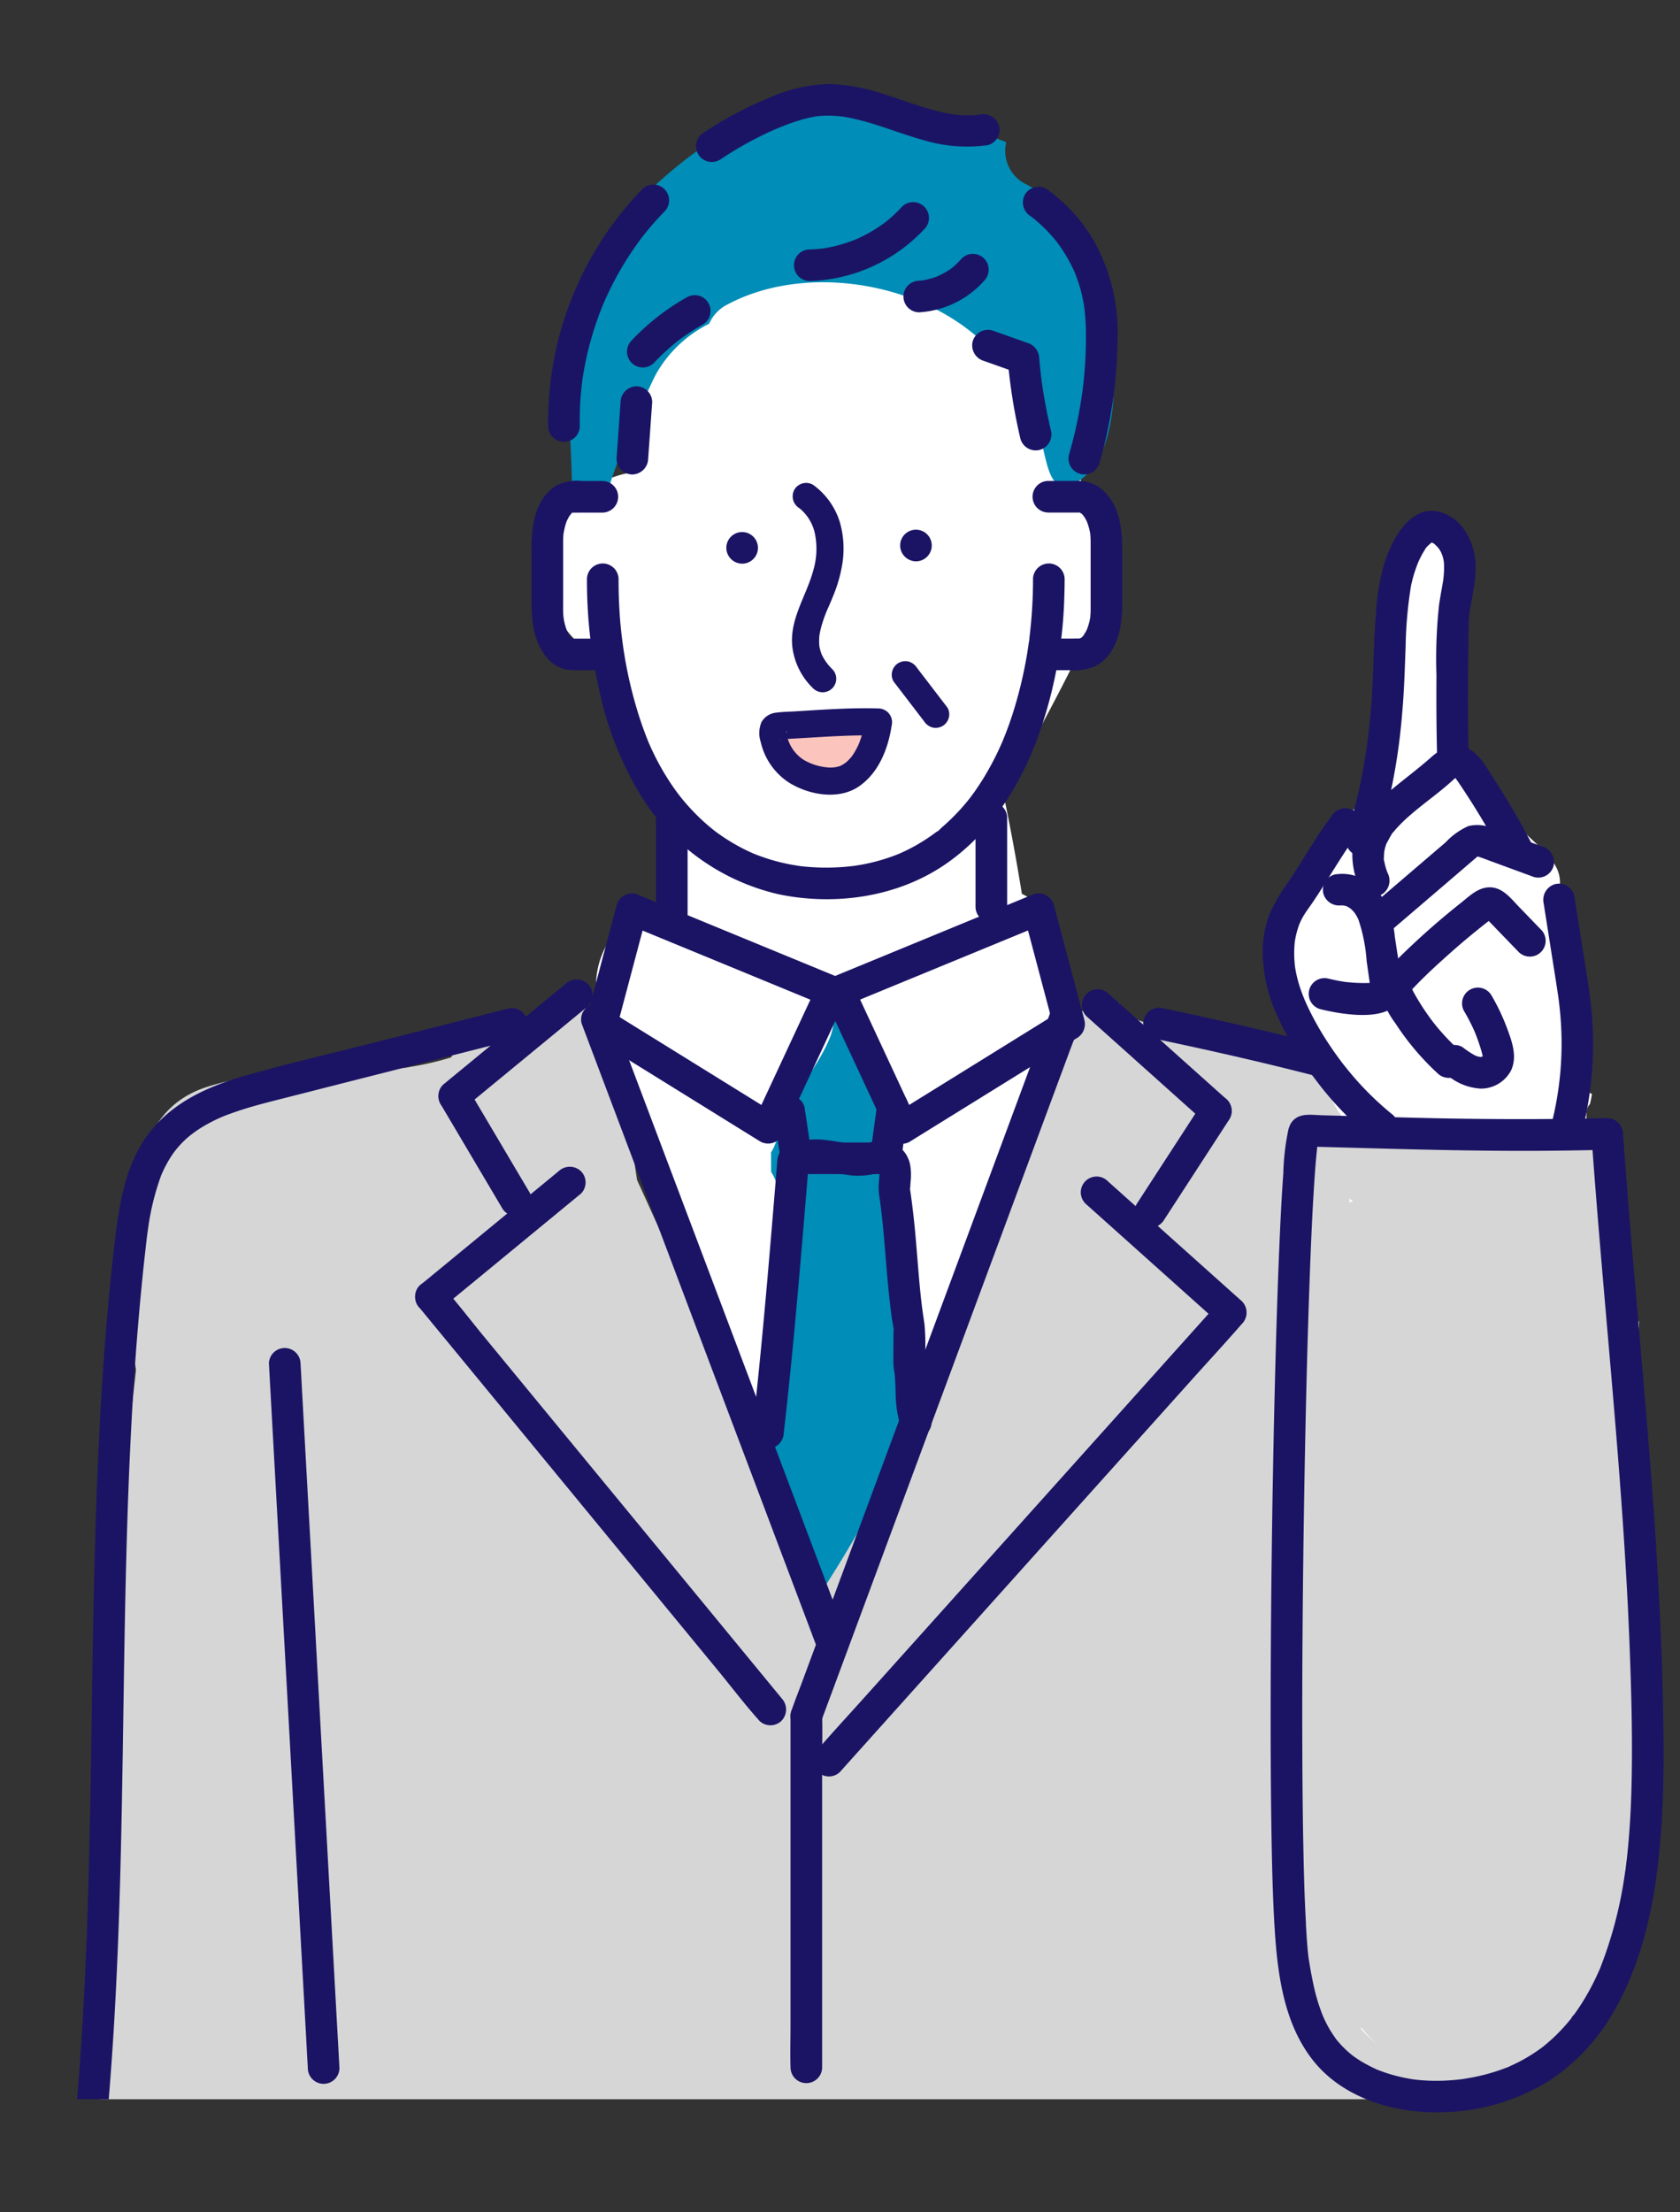
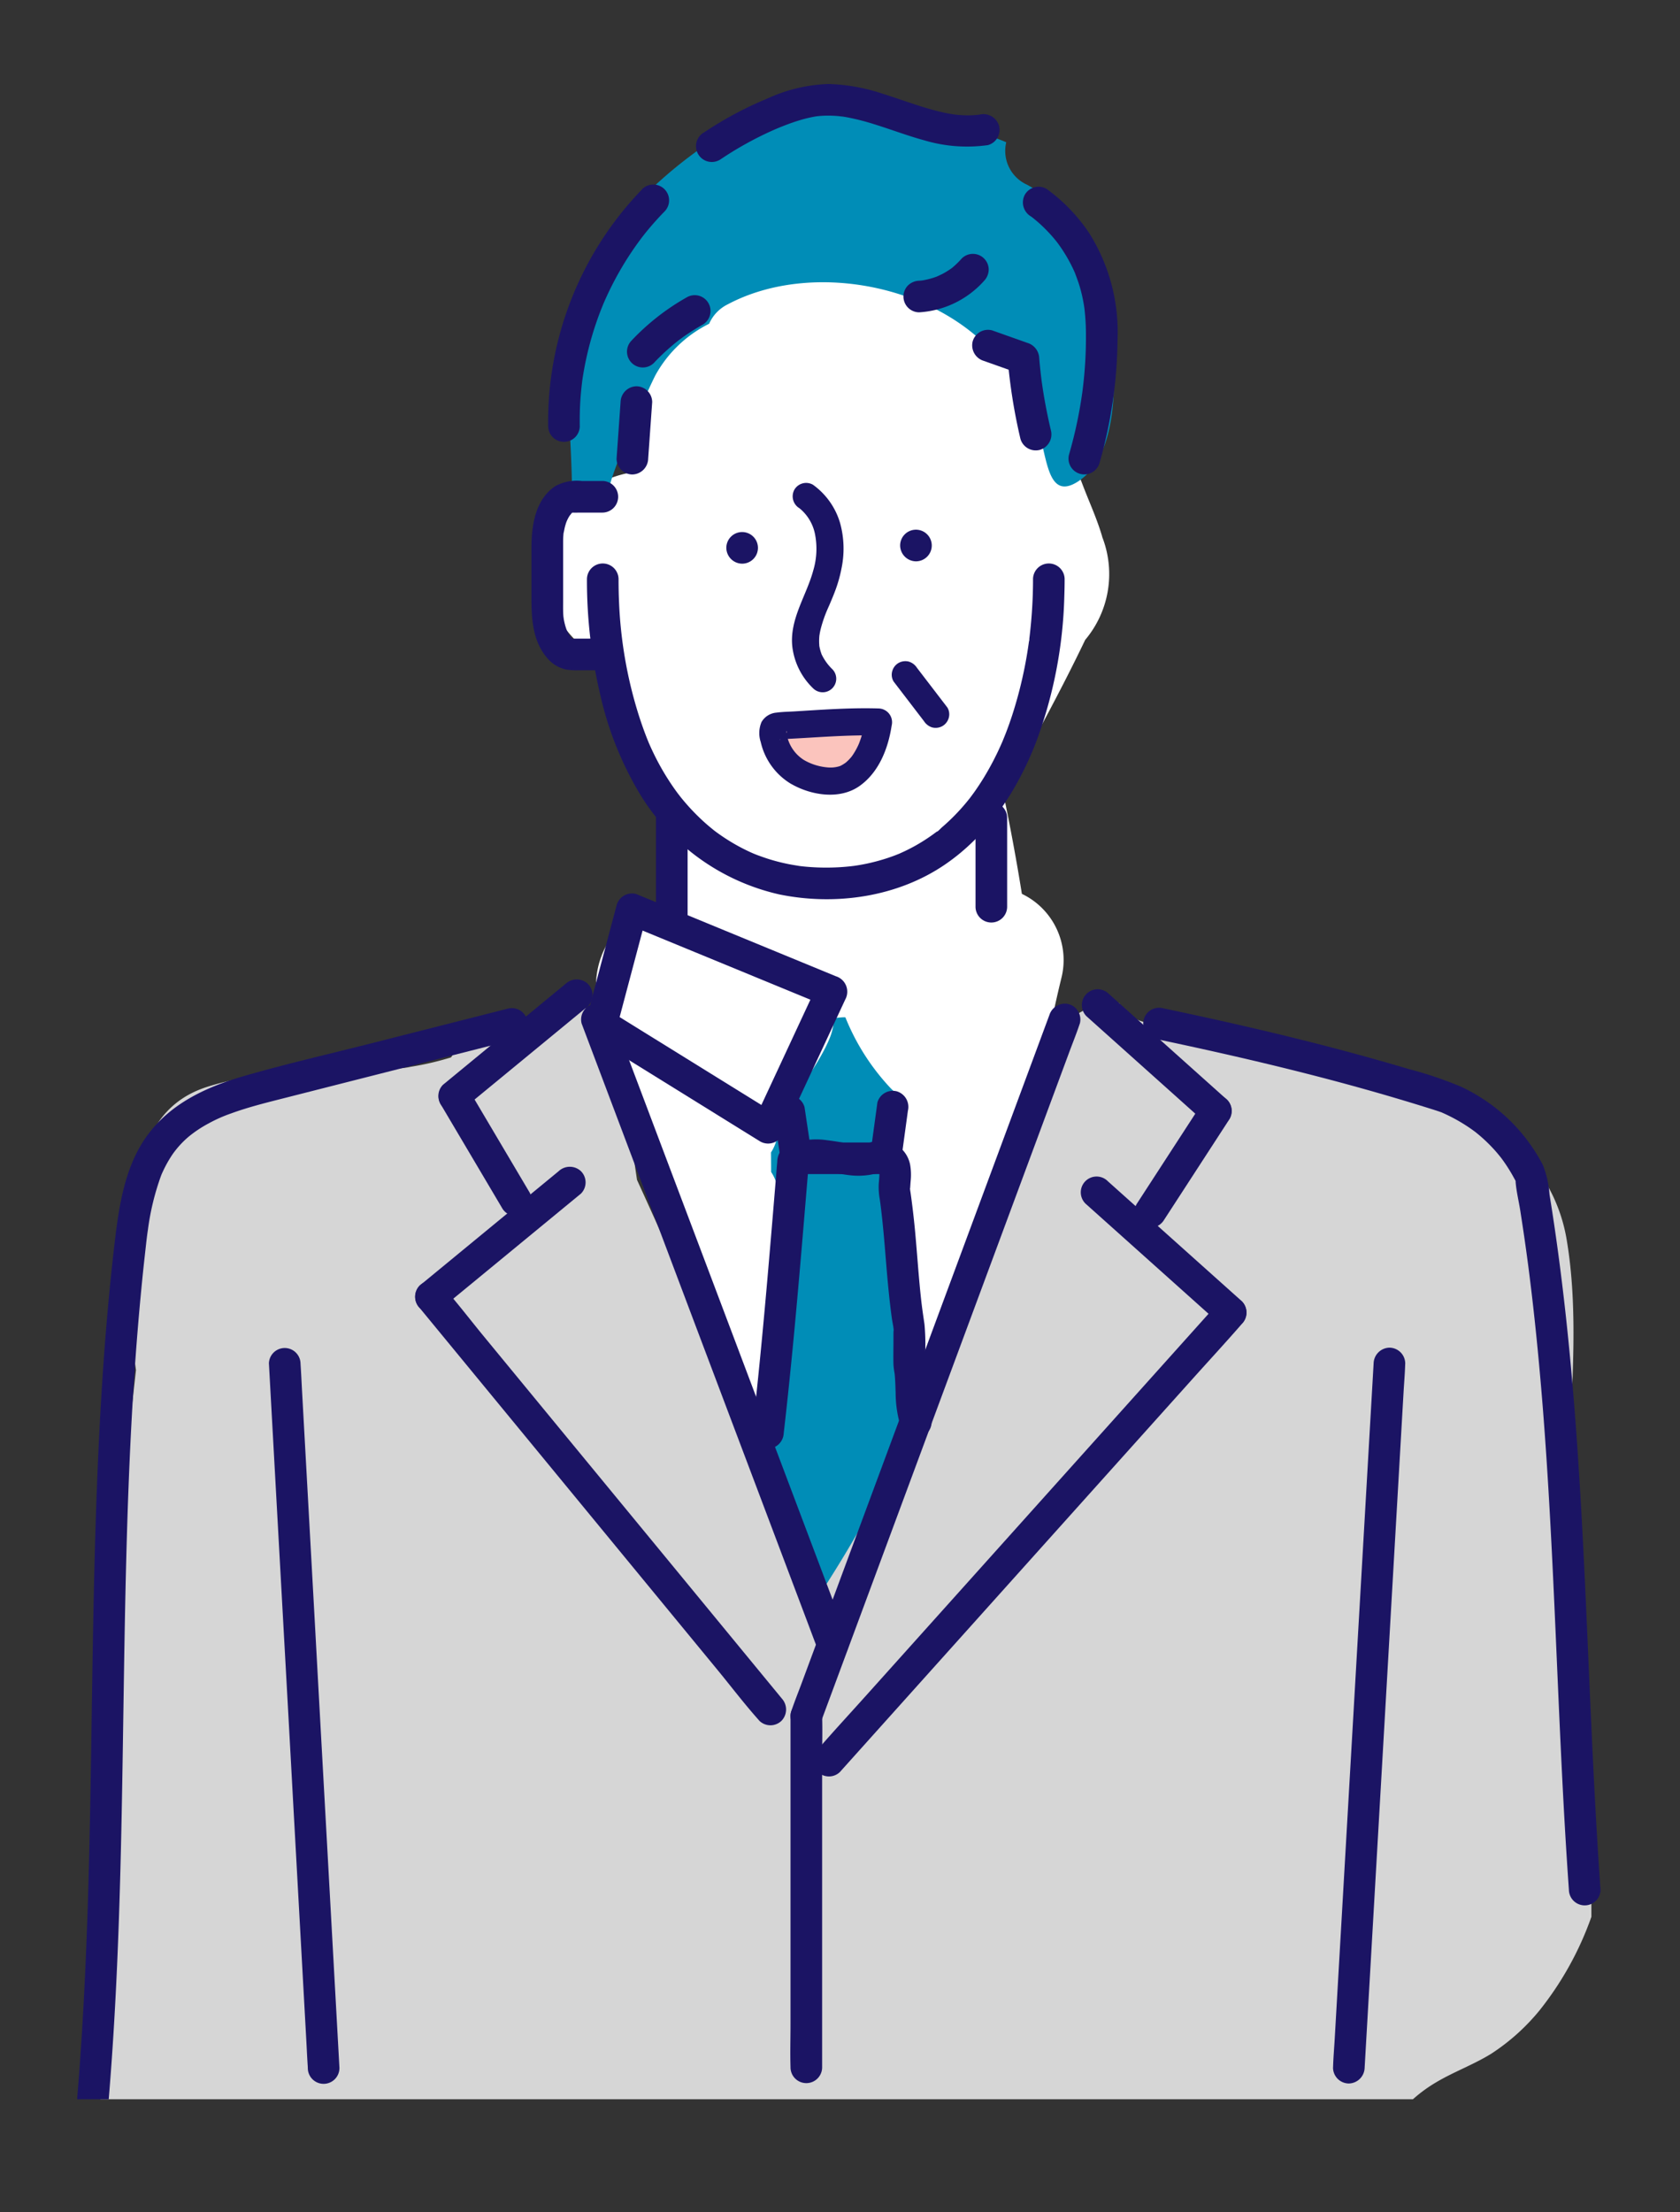
<svg xmlns="http://www.w3.org/2000/svg" id="Group_3708" data-name="Group 3708" width="209.448" height="275.75" viewBox="0 0 209.448 275.75">
  <rect x="0" y="0" width="209.448" height="275.75" fill="#333333" stroke="none" />
  <defs>
    <clipPath id="clip-path">
      <rect id="Rectangle_923" data-name="Rectangle 923" width="209.333" height="261.666" fill="none" />
    </clipPath>
    <clipPath id="clip-path-2">
-       <rect id="Rectangle_924" data-name="Rectangle 924" width="209.448" height="275.75" fill="none" />
-     </clipPath>
+       </clipPath>
  </defs>
  <g id="Group_3705" data-name="Group 3705">
    <g id="Group_3704" data-name="Group 3704" clip-path="url(#clip-path)">
      <path id="Path_8512" data-name="Path 8512" d="M215.27,101.982c-.021-.077-.038-.153-.061-.229-.617-2.109-1.559-4.161-2.346-6.211l-5.156-13.435a12.644,12.644,0,0,0-1.018-2.068A25.162,25.162,0,0,0,193.271,67.13a20.958,20.958,0,0,0-11.437-1.19,9.115,9.115,0,0,0-9.4,2.388,1.989,1.989,0,0,0-.383.411l-.009.01-.12.046c-.485.184-.967.373-1.446.569a19.178,19.178,0,0,0-7.546,4.873,18.9,18.9,0,0,0-4.471,16.091q-.549,1.668-.949,3.383a13.126,13.126,0,0,0-10.154,6.442,12.294,12.294,0,0,0,3.513,15.7,18.231,18.231,0,0,0,2.4,1.563,34.876,34.876,0,0,0,8.23,18.14q.624,6.038,1.249,12.075a8.044,8.044,0,0,0-7.491,2.576c-4.707,5.169-3.632,11.32.1,16.221l9.393,28.406a10.25,10.25,0,0,0,3.018,4.488q2.028,15.667,4.6,31.257c.62,3.743,5.106,6.842,8.772,6.678,3.718-.167,8.1-2.669,8.771-6.678q1.027-6.132,2.291-12.216a13.658,13.658,0,0,0,1.017-2.047q2.028-5.065,3.743-10.22a8.271,8.271,0,0,0,.875.009c4.627-.208,9.473-4.015,9.1-9.1a136.764,136.764,0,0,1,.025-20.947q.194-2.445.477-4.884c.01-.083.325-2.343.2-1.551.111-.739.219-1.478.34-2.216.577-3.523,1.305-7.017,2.15-10.486a9.151,9.151,0,0,0-4.907-10.56q-.977-6.085-2.233-12.12c-.012-.058-.032-.112-.046-.169,3.469-6.369,7.036-12.818,10.172-19.371a12.732,12.732,0,0,0,2.163-12.721" transform="translate(-77.822 -34.944)" fill="#fff" />
      <path id="Path_8513" data-name="Path 8513" d="M217.519,46.847c-.277-1.065-.592-2.112-.943-3.131-2.3-3.263-4.713-6.439-8.3-8.326a4.626,4.626,0,0,1-2.565-5.277c-.461-.2-.935-.391-1.424-.552a18,18,0,0,1-4.847-2.592c-3.039-.07-6.076-.194-9.112-.417a5.717,5.717,0,0,1-4.969-3.348c-11.911,2.006-23.3,10.436-30.2,19.836l-.014.017a124.99,124.99,0,0,0-4.713,13.79,155.924,155.924,0,0,1,1.153,17,5.458,5.458,0,0,1,2.226-.445,5.369,5.369,0,0,1,2.417.538c-.864-.429,5.1-13.624,5.788-14.869a15.518,15.518,0,0,1,6.654-6.336A4.9,4.9,0,0,1,171,50.308c10.67-5.666,27.185-2.316,34.462,7.727a5.54,5.54,0,0,1,3.179,6.109,16.058,16.058,0,0,1,.831,1.489c1.374,2.833,1.107,9.1,4.9,6.936,3.5-2,4.666-6.959,4.768-12.155a54.559,54.559,0,0,0-1.623-13.567" transform="translate(-80.262 -12.379)" fill="#008DB7" />
-       <path id="Path_8514" data-name="Path 8514" d="M263.022,96.6h0c.024.052.052.107.081.165l0-.01c-.026-.051-.049-.1-.075-.155" transform="translate(-140.327 -51.539)" fill="#269ac2" />
      <path id="Path_8515" data-name="Path 8515" d="M223.037,333.937q-.211-1.266-.422-2.532a7.217,7.217,0,0,0-.247-.815c.007-.091.021-.179.026-.271q.617-11.838.808-23.689a4.01,4.01,0,0,1-1.043-2.094c-1.2-7.657-2.526-15.107-.563-22.755a4.933,4.933,0,0,1-1.583-1.075,28.222,28.222,0,0,1-5.677-8.871c-.1,0-.2,0-.3,0a9.86,9.86,0,0,0-1.115.121,7.452,7.452,0,0,1-.6,2.621c-1.811,4.271-5.459,7.764-6.512,12.321a5.459,5.459,0,0,1-.744,1.779c.009.812.011,1.624.016,2.435a5.533,5.533,0,0,1,.919,2.924c.032,2.362.471,4.691.5,7.053a5.054,5.054,0,0,1-1.463,3.628q-.171,12.8-.835,25.6a7.655,7.655,0,0,0,.555,3.222,9.232,9.232,0,0,0,.316,2.7q.211,1.267.422,2.533a10.173,10.173,0,0,0,4.181,5.436,6.771,6.771,0,0,0,3.382,1.08,6.889,6.889,0,0,0,3.627-.163,9.2,9.2,0,0,0,5.436-4.18l.917-2.173a9.159,9.159,0,0,0,0-4.836" transform="translate(-108.942 -145.03)" fill="#008DB7" />
      <path id="Path_8516" data-name="Path 8516" d="M210.7,357.364l-.026-.171c-.042-.321-.084-.643-.124-.965q-.169-1.332-.319-2.667c-.216-1.926-.4-3.855-.541-5.788a220.751,220.751,0,0,1-.068-23.566c.306-8.833,1.138-18.006-.357-26.768-1.392-8.162-7.673-14.956-15.532-16.037-.056-.032-.105-.07-.162-.1-6.1-3.361-12.747-5.073-19.5-6.557-3.047-.67-6.1-1.334-9.091-2.241-1.129-.343-2.25-.717-3.353-1.14-.028-.03-1.054-.486-1.342-.633-.257-.131-.507-.273-.759-.412a5.71,5.71,0,0,1-1.572.216,4.866,4.866,0,0,1-4.451-2.483,8.927,8.927,0,0,0-6.814,2.634,10.352,10.352,0,0,0-2.655,6.207c-1.485,3.382-2.352,7.268-3.512,10.677-2.637,7.75-5.364,15.474-8.408,23.076q-.523,1.306-1.058,2.606-.2.492-.408.982l-.232.543c-.8,1.834-1.606,3.668-2.447,5.486q-2.513,5.433-5.36,10.7-2.851,5.243-6.1,10.253c-.293.45-.6.893-.9,1.339q-10.374-26.546-22.233-52.481l-.806-5.482c-.444-3.015-.719-6.2-2.108-8.943a8.863,8.863,0,0,0-2.637-6.275,10.325,10.325,0,0,0-1.472-1.126,5.317,5.317,0,0,1-4.529,2.508,5.71,5.71,0,0,0-.686-.014l-.056.011c-.313.1-.629.173-.949.237a16.65,16.65,0,0,1-5.473.885,5.989,5.989,0,0,1-1.869-.391A26.36,26.36,0,0,0,70.2,274.8l-.015.012a36.279,36.279,0,0,1-4.573,1.093q-.718.126-1.44.229l.975-.141a10.417,10.417,0,0,1-2.161.2c-7.652.6-15.86-.078-23.256,2.307-5.329,1.718-7.689,5.967-8.492,11.175a86.528,86.528,0,0,0-1.125,12.277,78.272,78.272,0,0,0,.8,11.828,711.975,711.975,0,0,0-4.47,84.043,8.58,8.58,0,0,0,.192,1.74c-1.362,4.147.341,8.127,3.973,10.777,3.685,2.688,9.07,2.292,13.428,2.536q5.773.323,11.545.638,12.009.651,24.024,1.2c15.7.7,31.42,1.191,47.141,1.235,1.6,0,3.2,0,4.807-.008q1.891.217,3.8.416c7.5.794,15.008,1.551,22.539,2a190.63,190.63,0,0,0,24.1.04,1.8,1.8,0,0,1,.433-2.765,2.238,2.238,0,0,1,1.544-2.873c.127-.033.252-.07.378-.1q-.087-.978-.189-1.953a2.2,2.2,0,0,1,2.781-2.317,18.207,18.207,0,0,1,6.1-5.847c2.21-1.309,4.649-2.191,6.835-3.542a26.235,26.235,0,0,0,6.036-5.42,40.134,40.134,0,0,0,6.452-11.645V368.487c-.563-3.707-1.112-7.416-1.676-11.123" transform="translate(-13.961 -143.009)" fill="#d6d6d6" />
      <path id="Path_8517" data-name="Path 8517" d="M220.658,193.915a1.709,1.709,0,0,0-1.689-1.689l-6.672.569a1.875,1.875,0,0,0-.458.039l-.975.083a1.726,1.726,0,0,0-1.326.666,1.6,1.6,0,0,0-.3,1.472,5.557,5.557,0,0,0,10.371.39,1.6,1.6,0,0,0,1.051-1.53" transform="translate(-111.591 -102.555)" fill="#fbc4bd" />
      <path id="Path_8518" data-name="Path 8518" d="M212.487,152.435q0,2.118-.15,4.233-.076,1.074-.189,2.146-.055.526-.12,1.05a1.993,1.993,0,0,1-.068.527c.127-.262.046-.334.016-.128-.019.132-.037.264-.057.4a53.039,53.039,0,0,1-2,8.668q-.353,1.092-.762,2.164-.192.5-.4,1c-.034.081-.063.171-.1.248.022-.042.181-.419.042-.1-.081.184-.16.368-.243.552a35.824,35.824,0,0,1-2.059,3.937q-.562.924-1.185,1.809c-.2.284-.411.56-.617.841-.156.213.236-.295.07-.09-.055.067-.107.136-.161.2q-.183.228-.369.453a25.522,25.522,0,0,1-2.988,3.041c-.211.181-.536.572-.8.657.244-.078.256-.193.091-.07l-.208.155q-.261.193-.528.379-.886.618-1.829,1.15t-1.965.983c-.078.035-.165.081-.248.107.441-.143.2-.084.1-.042-.169.066-.337.134-.508.2q-.581.219-1.172.407-1.115.354-2.261.6-.572.122-1.149.216c-.2.032-.392.059-.588.09-.284.045.365-.038.077-.011-.125.012-.251.03-.376.044a28.155,28.155,0,0,1-5.49.066q-.34-.029-.68-.068l-.336-.041c-.3-.035.323.053.023,0-.465-.079-.929-.149-1.391-.244a24.3,24.3,0,0,1-2.583-.679q-.6-.2-1.2-.422c-.2-.075-.39-.154-.584-.233-.268-.108.3.137.038.014-.118-.055-.238-.1-.356-.159a23.736,23.736,0,0,1-2.327-1.227,25.085,25.085,0,0,1-2.1-1.413c-.051-.038-.308-.242-.1-.078s-.052-.042-.1-.083c-.158-.128-.316-.257-.472-.388q-.5-.418-.971-.862-.952-.889-1.812-1.868-.406-.461-.792-.941c-.078-.1-.437-.576-.167-.208-.137-.187-.278-.37-.414-.558a31.107,31.107,0,0,1-2.685-4.473q-.279-.566-.536-1.141-.129-.289-.253-.58c.177.416-.087-.223-.132-.336-.413-1.045-.782-2.108-1.117-3.18a53.512,53.512,0,0,1-1.644-6.878,54.368,54.368,0,0,1-.723-6.808c-.047-1.008-.066-2.016-.066-3.025a1.971,1.971,0,0,0-3.941,0,61.929,61.929,0,0,0,1.665,14.458,41.787,41.787,0,0,0,4.7,11.949,27.386,27.386,0,0,0,17.624,12.918c6.992,1.432,14.72.333,20.671-3.741,5.349-3.662,8.941-9.145,11.281-15.105a55.851,55.851,0,0,0,3.575-18.356q.038-1.062.038-2.123a1.971,1.971,0,0,0-3.941,0" transform="translate(-83.697 -80.276)" fill="#1b1464" />
-       <path id="Path_8519" data-name="Path 8519" d="M277.849,132.451h3.681c.085,0,.172.006.256,0,.326-.023-.176.005-.171-.04,0-.017.2.054.227.052.265-.012-.1.053-.14-.073a2.439,2.439,0,0,0,.368.214c.215.108-.249-.267-.1-.071a1.567,1.567,0,0,0,.143.135c.075.075.333.43.2.22s-.009,0,.013.035c.063.108.133.211.195.32.09.16.169.324.245.49-.161-.352.021.089.065.226a7.472,7.472,0,0,1,.3,1.3c-.044-.338,0,.116.008.226.012.2.016.39.018.585v.129c0,.268,0,.536,0,.8v6.013c0,.508,0,1.016,0,1.524,0,.163,0,.326-.013.489-.005.1-.062.7-.013.323a7.407,7.407,0,0,1-.272,1.218,3.641,3.641,0,0,0-.128.392c.082-.21-.131.264-.171.339a3.642,3.642,0,0,0-.272.447c-.063.178.064-.074.1-.111-.075.087-.147.174-.227.257-.046.048-.1.091-.141.14-.252.275.219-.1.051-.028-.093.039-.521.326-.243.16.359-.215-.494.132-.066.012.272-.076.1-.012,0-.018-.38-.024-.77,0-1.151,0h-2.761a1.971,1.971,0,0,0,0,3.941h2.6a6.73,6.73,0,0,0,3.351-.531c2.741-1.454,3.3-4.99,3.3-7.78v-6.376c0-2.665-.2-5.529-2.2-7.534a4.571,4.571,0,0,0-2.936-1.363c-.363-.027-.732-.008-1.1-.008h-3.021a1.971,1.971,0,0,0,0,3.941" transform="translate(-147.187 -68.56)" fill="#1b1464" />
      <path id="Path_8520" data-name="Path 8520" d="M150.833,128.517h-2.524a5.591,5.591,0,0,0-3.283.638c-2.522,1.661-2.986,4.929-2.986,7.708v6.3c0,2.63.169,5.353,1.979,7.444a4.226,4.226,0,0,0,2.374,1.421,8.767,8.767,0,0,0,1.507.084h2.933a1.971,1.971,0,1,0,0-3.941h-2.3c-.41,0-.821,0-1.231,0a1.218,1.218,0,0,0-.215,0c-.191.036.237,0,.246.041,0,0-.235-.057-.217-.055-.049-.007-.285-.057.024.015.266.062.061.031-.022-.035-.367-.289.2.233-.039-.029-.049-.055-.4-.406-.2-.2.182.19-.086-.134-.132-.209-.108-.174-.189-.359-.29-.536s.028.077.038.1c-.039-.1-.08-.207-.116-.312q-.085-.244-.152-.494c-.055-.2-.1-.407-.141-.613-.017-.091-.031-.182-.049-.273.068.36,0-.061-.011-.137-.055-.617-.04-1.24-.04-1.859v-5.928c0-.52,0-1.039,0-1.559,0-.268.01-.536.031-.8.01-.127.021-.256.038-.383-.006.041-.056.28,0,.059s.091-.475.152-.709c.051-.2.108-.389.174-.58.053-.152.2-.444.044-.138.084-.16.157-.324.248-.48.037-.064.075-.128.115-.19s.3-.359.093-.146c-.187.2.147-.135.2-.2.237-.264-.061.091-.111.07a1.281,1.281,0,0,0,.2-.13c.245-.185-.107.191-.159.049,0-.006.215-.067.215-.068s.38-.08-.042,0c-.254.046-.153.01-.035.018.332.022.673,0,1,0h2.683a1.971,1.971,0,1,0,0-3.941" transform="translate(-75.782 -68.567)" fill="#1b1464" />
      <path id="Path_8521" data-name="Path 8521" d="M196.088,146.111a1.971,1.971,0,1,0-1.97-1.97,1.992,1.992,0,0,0,1.97,1.97" transform="translate(-103.566 -75.851)" fill="#1b1464" />
      <path id="Path_8522" data-name="Path 8522" d="M242.541,145.483a1.971,1.971,0,1,0-1.97-1.97,1.992,1.992,0,0,0,1.97,1.97" transform="translate(-128.349 -75.516)" fill="#1b1464" />
      <path id="Path_8523" data-name="Path 8523" d="M212.59,132.167a5.552,5.552,0,0,1,1.936,3.161,9.44,9.44,0,0,1-.2,4.6c-.844,3.145-2.979,6.075-2.614,9.491a8.612,8.612,0,0,0,2.627,5.238,1.69,1.69,0,0,0,2.389-2.389,6.461,6.461,0,0,1-1.312-1.778c-.154-.3-.059-.129-.03-.055-.03-.076-.057-.153-.083-.23q-.078-.227-.136-.461a5.1,5.1,0,0,1-.108-.542c.043.313,0-.152,0-.253a6.946,6.946,0,0,1,.045-1.028c-.033.286.021-.1.039-.192.036-.191.079-.38.127-.568a16.325,16.325,0,0,1,.771-2.257c-.061.146.1-.236.125-.288.1-.221.2-.442.29-.664.211-.5.419-.992.606-1.5a16.871,16.871,0,0,0,.782-2.771,12.04,12.04,0,0,0-.157-5.595,8.975,8.975,0,0,0-3.4-4.837,1.7,1.7,0,0,0-2.311.606,1.726,1.726,0,0,0,.606,2.311" transform="translate(-112.934 -68.828)" fill="#1b1464" />
      <path id="Path_8524" data-name="Path 8524" d="M175.322,216.2v12.465a1.97,1.97,0,1,0,3.941,0V216.2a1.97,1.97,0,1,0-3.941,0" transform="translate(-93.538 -114.295)" fill="#1b1464" />
      <path id="Path_8525" data-name="Path 8525" d="M260.72,216.2v11.068a1.971,1.971,0,1,0,3.941,0V216.2a1.971,1.971,0,0,0-3.941,0" transform="translate(-139.1 -114.295)" fill="#1b1464" />
      <path id="Path_8526" data-name="Path 8526" d="M307.055,273.174c9.008,1.893,17.98,3.968,26.838,6.476q3.3.935,6.582,1.952.8.247,1.59.5c.234.074.464.156.695.236-.332-.115-.051-.023.017.007.134.06.268.119.4.18a21.261,21.261,0,0,1,2.373,1.278q.548.341,1.074.718c.163.117.325.236.484.357-.287-.22-.048-.036.006.01.11.092.222.181.332.273a19.585,19.585,0,0,1,1.921,1.854c.292.323.568.659.841,1,.141.174-.021-.026-.04-.052.069.095.14.188.209.283q.234.322.455.654.373.558.709,1.141.159.275.309.555a2.93,2.93,0,0,1,.17.324c.083.217-.042-.3.005.227.105,1.168.4,2.347.579,3.507s.361,2.339.529,3.511c.173,1.2.3,2.137.443,3.218q.229,1.758.437,3.519c.555,4.694,1,9.4,1.378,14.111.749,9.438,1.2,18.9,1.617,28.354s.8,18.9,1.408,28.339q.115,1.78.241,3.559a1.971,1.971,0,0,0,3.941,0c-.681-9.629-1.1-19.275-1.518-28.918-.42-9.613-.846-19.228-1.556-28.825-.716-9.682-1.729-19.349-3.283-28.935a12.306,12.306,0,0,0-.818-3.656,20.674,20.674,0,0,0-1.439-2.386,21.533,21.533,0,0,0-3.884-4.277,22.515,22.515,0,0,0-4.855-3.105,48.054,48.054,0,0,0-6.588-2.228c-8.94-2.665-18.012-4.859-27.128-6.826q-1.713-.37-3.429-.73a1.971,1.971,0,1,0-1.048,3.8" transform="translate(-163.059 -143.692)" fill="#1b1464" />
      <path id="Path_8527" data-name="Path 8527" d="M74.269,269.465,57.5,273.725c-5.323,1.352-10.7,2.58-15.976,4.1-4.659,1.34-9.137,3.348-12.1,7.342-2.9,3.91-3.614,8.968-4.161,13.669-1.322,11.351-1.956,22.775-2.326,34.193-.369,11.4-.461,22.8-.667,34.2-.2,11.348-.521,22.7-1.341,34.021q-.152,2.091-.327,4.181a1.987,1.987,0,0,0,1.971,1.97,2.01,2.01,0,0,0,1.97-1.97c.935-11.173,1.338-22.382,1.578-33.589s.319-22.44.608-33.657c.29-11.232.791-22.466,1.872-33.653q.2-2.108.435-4.213.1-.9.2-1.8c.079-.661.129-1.06.2-1.521a31.7,31.7,0,0,1,1.628-6.7c.008-.021.14-.346.043-.118.041-.1.085-.194.129-.29q.174-.385.368-.76a14.749,14.749,0,0,1,.915-1.539,11.675,11.675,0,0,1,2-2.181,15.157,15.157,0,0,1,2.508-1.662,18.087,18.087,0,0,1,2.8-1.239c2.193-.8,4.462-1.356,6.721-1.93l8.255-2.1,16.381-4.162,4.127-1.049a1.971,1.971,0,1,0-1.048-3.8" transform="translate(-10.992 -143.733)" fill="#1b1464" />
      <path id="Path_8528" data-name="Path 8528" d="M180.251,266.193l-7.036-4.361-11.2-6.943-2.556-1.584.905,2.226q1.668-6.288,3.337-12.576l.471-1.777-2.424,1.376,8.425,3.469,13.413,5.523,3.06,1.26-1.178-2.895-6.937,14.9-.972,2.088a2.017,2.017,0,0,0,.707,2.7,2,2,0,0,0,2.7-.707l6.937-14.9.972-2.087a2.016,2.016,0,0,0-1.178-2.895l-8.425-3.469-13.414-5.523-3.06-1.26a1.987,1.987,0,0,0-2.424,1.377q-1.668,6.288-3.337,12.576-.235.889-.471,1.777a2.02,2.02,0,0,0,.905,2.226l7.037,4.361,11.2,6.943,2.557,1.584a1.99,1.99,0,0,0,2.7-.707,2.011,2.011,0,0,0-.707-2.7" transform="translate(-83.493 -127.325)" fill="#1b1464" />
-       <path id="Path_8529" data-name="Path 8529" d="M230.9,269.577l7.036-4.361,11.2-6.944,2.556-1.584a2.022,2.022,0,0,0,.906-2.226l-3.337-12.576-.472-1.777a1.98,1.98,0,0,0-2.424-1.376l-8.425,3.469-13.414,5.524-3.06,1.26a2.016,2.016,0,0,0-1.178,2.895l6.937,14.9.972,2.087a1.979,1.979,0,0,0,2.7.707,2.026,2.026,0,0,0,.707-2.7l-6.937-14.9-.972-2.088-1.177,2.895,8.425-3.469,13.414-5.523,3.06-1.26L245,241.158l3.337,12.576.472,1.777.905-2.225-7.036,4.361-11.2,6.943-2.556,1.585a1.971,1.971,0,1,0,1.989,3.4" transform="translate(-117.404 -127.315)" fill="#1b1464" />
      <path id="Path_8530" data-name="Path 8530" d="M219.718,292.939l-.879,6.444,1.9-1.447H209.609l1.9,1.447-.879-5.858a1.977,1.977,0,0,0-2.424-1.377,2.031,2.031,0,0,0-1.376,2.424l.879,5.858a1.976,1.976,0,0,0,1.9,1.447H220.74a1.984,1.984,0,0,0,1.9-1.447l.879-6.444a2.028,2.028,0,0,0-1.376-2.424,1.992,1.992,0,0,0-2.424,1.377" transform="translate(-110.33 -155.53)" fill="#1b1464" />
      <path id="Path_8531" data-name="Path 8531" d="M204.951,341.038c1.015-8.811,1.787-17.648,2.526-26.486q.314-3.755.625-7.509l-.976,1.7q.337-.165.144-.065.2-.073.41-.131t.41-.1q.365-.062.09-.022a8.048,8.048,0,0,1,1.638.005c.137.013.273.027.41.043l.091.013q.308.047.614.1c.652.107,1.3.213,1.958.3a9.007,9.007,0,0,0,3.361-.125c.267-.063.532-.131.8-.19.241-.044.266-.05.076-.015q.812.013-.766-.389c.051.207.495.433.652.522a3.014,3.014,0,0,0,1.247.328l-1.393-.578c-.245-.268-.042-.035,0,.008-.038-.039-.13-.4-.018-.02.011.037.063.306.024.062-.042-.264,0,.095,0,.16.009.457-.046.912-.08,1.367a8.312,8.312,0,0,0,.121,1.858c.076.52.112.8.184,1.409.267,2.238.444,4.485.628,6.731s.393,4.5.7,6.738c.071.522.215,1.069.236,1.595-.013-.325-.035.237-.035.328v.781c0,1.021-.027,2.046,0,3.067a9.878,9.878,0,0,0,.147,1.139c-.014-.093-.027-.282.011.132.014.146.026.292.036.438.044.619.056,1.239.078,1.858a14.667,14.667,0,0,0,.617,4.133,1.971,1.971,0,0,0,3.8-1.048,9.244,9.244,0,0,1-.3-1.094c-.03-.145-.056-.292-.078-.438.037.248-.011-.111-.013-.132-.064-.728-.087-1.457-.112-2.187-.023-.658-.057-1.315-.14-1.968-.032-.248-.068-.5-.1-.743-.067-.487-.008-.165-.007-.091-.006-.348,0-.7,0-1.044a27.717,27.717,0,0,0-.07-3.967c-.206-1.4-.338-2.268-.489-3.735-.276-2.674-.448-5.357-.7-8.033q-.219-2.293-.538-4.574c-.021-.15-.053-.306-.065-.458-.012-.077-.023-.153-.035-.23.035.135.049.138.042.008.019-.284.037-.566.06-.849a7.412,7.412,0,0,0-.064-2.021,3.753,3.753,0,0,0-.987-1.9,1.95,1.95,0,0,0-.929-.571l-.262-.035q-.9-.153.7.348c-.009-.039-.125-.117-.16-.151a2.556,2.556,0,0,0-.963-.569,4.284,4.284,0,0,0-2.3.077c-.334.075-.665.163-1,.238-.063.014-.374.029-.076.015-.2.009-.406.007-.61,0-.308-.014-.616-.042-.922-.079-.343-.042.252.039-.09-.014l-.512-.081c-.754-.123-1.506-.248-2.265-.341a9.092,9.092,0,0,0-4.108.331,3.868,3.868,0,0,0-1.484.771,2.529,2.529,0,0,0-.6,1.616c-.071.743-.124,1.488-.186,2.231q-.172,2.077-.345,4.154-.354,4.242-.723,8.484c-.554,6.308-1.154,12.613-1.878,18.9a1.975,1.975,0,0,0,1.971,1.97,2.028,2.028,0,0,0,1.97-1.97" transform="translate(-107.239 -162.435)" fill="#1b1464" />
      <path id="Path_8532" data-name="Path 8532" d="M71.87,362.073l.13,2.35q.176,3.2.353,6.395.26,4.7.52,9.409.319,5.766.638,11.531l.7,12.633q.353,6.377.7,12.753.329,5.945.657,11.89.277,5,.553,10.006.2,3.617.4,7.234c.063,1.142.113,2.287.19,3.429,0,.049.005.1.008.147a1.971,1.971,0,1,0,3.941,0q-.065-1.175-.13-2.35-.177-3.2-.354-6.394-.26-4.7-.52-9.409-.319-5.766-.638-11.53l-.7-12.633q-.353-6.376-.7-12.753-.329-5.945-.657-11.89-.276-5-.553-10.006-.2-3.617-.4-7.234c-.063-1.143-.113-2.287-.19-3.429,0-.049-.005-.1-.008-.148a1.971,1.971,0,0,0-3.941,0" transform="translate(-38.343 -192.123)" fill="#1b1464" />
      <path id="Path_8533" data-name="Path 8533" d="M361.329,362.074q-.068,1.175-.135,2.35-.184,3.2-.369,6.395-.271,4.7-.542,9.409-.332,5.766-.664,11.531-.364,6.316-.728,12.633l-.735,12.753q-.342,5.945-.685,11.89l-.577,10.006q-.208,3.617-.416,7.234c-.066,1.141-.165,2.286-.2,3.429,0,.049-.006.1-.009.147a1.983,1.983,0,0,0,1.971,1.971,2.015,2.015,0,0,0,1.97-1.971q.068-1.175.135-2.35.185-3.2.369-6.394.271-4.7.542-9.409.332-5.766.664-11.53l.728-12.633.735-12.753q.342-5.945.685-11.89l.577-10.006q.209-3.617.417-7.234c.066-1.142.165-2.286.2-3.429,0-.049.006-.1.008-.148a1.983,1.983,0,0,0-1.971-1.97,2.015,2.015,0,0,0-1.97,1.97" transform="translate(-190.078 -192.123)" fill="#1b1464" />
      <path id="Path_8534" data-name="Path 8534" d="M155.337,270.632l.785,2.081q1.068,2.83,2.136,5.662l3.159,8.375,3.855,10.22,4.223,11.2,4.265,11.3,4,10.591,3.36,8.905,2.416,6.4c.382,1.011.757,2.025,1.145,3.034l.049.131a2.016,2.016,0,0,0,2.424,1.377,1.994,1.994,0,0,0,1.376-2.424l-.785-2.08-2.136-5.662-3.159-8.375-3.855-10.22-4.223-11.2-4.265-11.3-4-10.591q-1.679-4.453-3.36-8.905l-2.416-6.4c-.381-1.011-.757-2.025-1.144-3.034l-.049-.131a2.016,2.016,0,0,0-2.424-1.377,1.994,1.994,0,0,0-1.377,2.424" transform="translate(-82.823 -143.049)" fill="#1b1464" />
      <path id="Path_8535" data-name="Path 8535" d="M243.52,269.616l-.862,2.326-2.347,6.329-3.454,9.315L232.624,299l-4.636,12.5-4.66,12.565-4.364,11.767-3.687,9.943-2.642,7.124c-.419,1.129-.876,2.252-1.259,3.4-.017.049-.036.1-.055.146a1.981,1.981,0,0,0,1.377,2.425,2.023,2.023,0,0,0,2.424-1.377l.863-2.325,2.347-6.33,3.454-9.314,4.232-11.411,4.636-12.5,4.66-12.565,4.364-11.767,3.687-9.943,2.642-7.123c.419-1.129.875-2.253,1.259-3.4.016-.049.036-.1.054-.146a1.981,1.981,0,0,0-1.376-2.424,2.024,2.024,0,0,0-2.424,1.377" transform="translate(-112.697 -143.081)" fill="#1b1464" />
      <path id="Path_8536" data-name="Path 8536" d="M215.188,500.093V461.671c0-1.781.056-3.572,0-5.352,0-.025,0-.049,0-.074a1.971,1.971,0,0,0-3.941,0v38.422c0,1.781-.056,3.572,0,5.352,0,.025,0,.049,0,.074a1.971,1.971,0,0,0,3.941,0" transform="translate(-112.692 -242.365)" fill="#1b1464" />
      <path id="Path_8537" data-name="Path 8537" d="M289.729,267.72l12.924,11.57,1.821,1.63a1.971,1.971,0,0,0,2.787-2.787l-12.924-11.57-1.821-1.63a1.97,1.97,0,1,0-2.787,2.787" transform="translate(-154.274 -141.047)" fill="#1b1464" />
      <path id="Path_8538" data-name="Path 8538" d="M289.493,317.809l5.667,5.073,8.979,8.038,2.066,1.849a1.971,1.971,0,0,0,2.787-2.787l-5.667-5.073-8.979-8.038-2.066-1.849a1.971,1.971,0,1,0-2.787,2.787" transform="translate(-154.149 -167.771)" fill="#1b1464" />
      <path id="Path_8539" data-name="Path 8539" d="M220.654,405.749l5.005-5.58L237.6,386.861l14.514-16.179L264.6,356.768c2.032-2.265,4.1-4.505,6.1-6.8.028-.032.056-.063.084-.093a1.971,1.971,0,0,0-2.787-2.787l-5.006,5.58-11.939,13.308-14.514,16.178L224.05,396.07c-2.032,2.265-4.1,4.5-6.1,6.8-.028.032-.056.063-.084.094a1.971,1.971,0,0,0,2.787,2.787" transform="translate(-115.937 -184.878)" fill="#1b1464" />
      <path id="Path_8540" data-name="Path 8540" d="M306.886,308.221l7.152-11.017,1.028-1.582a1.986,1.986,0,0,0-.707-2.7,2.014,2.014,0,0,0-2.7.707l-7.153,11.016-1.027,1.583a1.986,1.986,0,0,0,.707,2.7,2.015,2.015,0,0,0,2.7-.707" transform="translate(-161.772 -156.148)" fill="#1b1464" />
      <path id="Path_8541" data-name="Path 8541" d="M133.012,262.27l-13.394,11.023-1.887,1.553a1.978,1.978,0,0,0,0,2.787,2.026,2.026,0,0,0,2.787,0l13.394-11.023,1.887-1.553a1.977,1.977,0,0,0,0-2.787,2.025,2.025,0,0,0-2.787,0" transform="translate(-62.505 -139.631)" fill="#1b1464" />
      <path id="Path_8542" data-name="Path 8542" d="M128.833,312.326l-5.873,4.833-9.305,7.658-2.141,1.762a1.977,1.977,0,0,0,0,2.787,2.025,2.025,0,0,0,2.787,0l5.873-4.833,9.305-7.658,2.141-1.762a1.977,1.977,0,0,0,0-2.787,2.025,2.025,0,0,0-2.787,0" transform="translate(-59.189 -166.337)" fill="#1b1464" />
      <path id="Path_8543" data-name="Path 8543" d="M156.661,394.307l-4.234-5.145L142.338,376.9,130.1,362.036l-10.575-12.85c-1.706-2.073-3.344-4.235-5.133-6.237-.026-.029-.05-.061-.075-.091a1.977,1.977,0,0,0-2.787,0,2.026,2.026,0,0,0,0,2.787l4.234,5.145,10.089,12.259,12.233,14.866,10.575,12.85c1.705,2.073,3.344,4.235,5.132,6.237.026.029.05.061.075.091a1.977,1.977,0,0,0,2.787,0,2.025,2.025,0,0,0,0-2.787" transform="translate(-59.21 -182.617)" fill="#1b1464" />
      <path id="Path_8544" data-name="Path 8544" d="M128.475,302.53l-6.688-11.3-.96-1.624a1.971,1.971,0,0,0-3.4,1.989l6.688,11.3.961,1.624a1.971,1.971,0,1,0,3.4-1.989" transform="translate(-62.506 -153.987)" fill="#1b1464" />
      <path id="Path_8545" data-name="Path 8545" d="M189.108,31.862a43.177,43.177,0,0,1,6.669-3.69c.4-.175.807-.346,1.395-.572.6-.232,1.213-.448,1.832-.634a16.423,16.423,0,0,1,1.774-.435c.14-.026.282-.051.423-.071-.283.04.131-.011.207-.018q.452-.041.906-.049a13.989,13.989,0,0,1,1.531.057c.094.008.786.1.372.035q.449.066.894.152a30.127,30.127,0,0,1,3.2.829c2.1.65,4.15,1.438,6.269,2.014a18.653,18.653,0,0,0,7.9.584,1.977,1.977,0,0,0,1.376-2.424,2.029,2.029,0,0,0-2.424-1.377c-.574.091.243-.009-.105.016-.119.009-.239.025-.359.035q-.4.032-.806.038a13.964,13.964,0,0,1-1.6-.071c.014,0-.568-.066-.271-.028.249.032-.126-.02-.182-.029q-.4-.064-.8-.144c-.535-.107-1.066-.236-1.593-.377-2.15-.578-4.232-1.379-6.357-2.039a23.206,23.206,0,0,0-6.772-1.216,19.641,19.641,0,0,0-7.547,1.787,45.265,45.265,0,0,0-7.918,4.223,1.971,1.971,0,1,0,1.989,3.4" transform="translate(-99.309 -11.977)" fill="#1b1464" />
-       <path id="Path_8546" data-name="Path 8546" d="M214.269,63.888a20.437,20.437,0,0,0,14.209-6.447,1.971,1.971,0,1,0-2.787-2.787c-.4.431-.815.846-1.255,1.238-.207.185-.421.362-.634.541-.267.224.054-.034-.113.092-.1.074-.2.148-.3.22a18.49,18.49,0,0,1-3.038,1.779c-.112.052-.225.1-.338.153-.2.088.2-.076-.129.053-.259.1-.52.2-.782.292q-.833.289-1.69.5c-.542.132-1.088.231-1.638.319.375-.06-.045,0-.12.012-.153.017-.307.032-.461.044-.308.026-.617.042-.926.052a1.971,1.971,0,1,0,0,3.941" transform="translate(-113.265 -28.857)" fill="#1b1464" />
      <path id="Path_8547" data-name="Path 8547" d="M243.417,75.131a11.814,11.814,0,0,0,8.087-3.924,2.094,2.094,0,0,0,.577-1.393,1.971,1.971,0,0,0-3.364-1.393,10.926,10.926,0,0,1-1.223,1.187q-.239.19.147-.111c-.056.043-.114.085-.171.127q-.173.125-.351.243-.357.235-.732.438c-.251.136-.517.24-.767.374.551-.293.126-.056-.024,0q-.2.074-.4.14a9.9,9.9,0,0,1-1.662.378l.524-.07c-.212.028-.424.049-.637.064a2.1,2.1,0,0,0-1.393.577,1.971,1.971,0,0,0,1.393,3.364" transform="translate(-128.817 -36.201)" fill="#1b1464" />
      <path id="Path_8548" data-name="Path 8548" d="M274.346,53.557c.1.072.2.143.293.216-.263-.2-.014-.011.033.028.188.154.376.308.559.467q.55.478,1.061,1t.98,1.078c.059.07.117.139.174.21.031.037.269.332.13.157s.093.124.122.163c.09.122.18.244.267.369a19.249,19.249,0,0,1,1.494,2.5q.163.326.313.658c.05.111.1.222.146.333-.014-.034-.1-.263-.024-.05.174.486.364.964.516,1.459q.2.653.352,1.32.092.405.166.814.04.219.075.439c.007.04.068.476.039.248a28.412,28.412,0,0,1,.2,3.563,52.007,52.007,0,0,1-.474,7.136c.007-.049.027-.2-.006.03q-.039.276-.081.553-.085.553-.18,1.1-.163.936-.357,1.867c-.282,1.351-.618,2.689-1,4.016a1.971,1.971,0,1,0,3.8,1.048,57.549,57.549,0,0,0,2.236-15.308,23.151,23.151,0,0,0-3.555-13.344,21.73,21.73,0,0,0-5.29-5.475,1.978,1.978,0,0,0-2.7.707,2.026,2.026,0,0,0,.707,2.7" transform="translate(-145.856 -26.607)" fill="#1b1464" />
      <path id="Path_8549" data-name="Path 8549" d="M158.2,49.972A41.627,41.627,0,0,0,146.5,79.51a1.971,1.971,0,0,0,3.941,0c-.018-.985,0-1.969.055-2.952q.041-.714.109-1.425.036-.379.079-.758c.014-.126.03-.252.045-.378.018-.149.035-.253,0-.042a40.414,40.414,0,0,1,1.28-5.857q.423-1.415.95-2.8.119-.312.243-.621c.047-.118.1-.236.143-.353.122-.3-.1.242.023-.056q.3-.7.626-1.39a39.653,39.653,0,0,1,2.916-5.13q.478-.712.987-1.4l.17-.23c.005-.007.372-.485.155-.206q.234-.3.474-.6,1.082-1.331,2.28-2.56a1.971,1.971,0,1,0-2.787-2.787" transform="translate(-78.16 -26.36)" fill="#1b1464" />
      <path id="Path_8550" data-name="Path 8550" d="M174.941,79.237a29.054,29.054,0,0,0-6.828,5.363,1.971,1.971,0,0,0,2.787,2.787,27.258,27.258,0,0,1,2.978-2.738c.058-.047.117-.095.177-.139-.057.041-.342.26-.131.1.135-.1.27-.2.407-.3q.409-.3.829-.58.864-.579,1.771-1.092a1.971,1.971,0,1,0-1.989-3.4" transform="translate(-89.39 -42.136)" fill="#1b1464" />
      <path id="Path_8551" data-name="Path 8551" d="M165.276,105.185l-.5,7.053a1.98,1.98,0,0,0,1.97,1.97,2.018,2.018,0,0,0,1.971-1.97l.5-7.053a1.98,1.98,0,0,0-1.971-1.97,2.018,2.018,0,0,0-1.97,1.97" transform="translate(-87.908 -55.066)" fill="#1b1464" />
      <path id="Path_8552" data-name="Path 8552" d="M261.262,91.978l4.428,1.57-1.447-1.9a68.811,68.811,0,0,0,1.6,10.048,1.988,1.988,0,0,0,2.424,1.377,2.013,2.013,0,0,0,1.377-2.424q-.545-2.3-.927-4.627-.086-.53-.163-1.06c0,.011-.087-.626-.047-.327-.028-.213-.055-.425-.08-.639q-.142-1.172-.24-2.348a2.069,2.069,0,0,0-1.447-1.9l-4.428-1.57a1.983,1.983,0,0,0-2.424,1.376,2.021,2.021,0,0,0,1.377,2.424" transform="translate(-138.624 -46.999)" fill="#1b1464" />
      <path id="Path_8553" data-name="Path 8553" d="M238.568,179.207l3.786,4.941a1.862,1.862,0,0,0,1.009.776,1.727,1.727,0,0,0,1.3-.17,1.706,1.706,0,0,0,.776-1.009,1.631,1.631,0,0,0-.17-1.3l-3.786-4.941a1.856,1.856,0,0,0-1.009-.776,1.725,1.725,0,0,0-1.3.17,1.7,1.7,0,0,0-.776,1.009,1.631,1.631,0,0,0,.17,1.3" transform="translate(-127.159 -94.257)" fill="#1b1464" />
      <path id="Path_8554" data-name="Path 8554" d="M208.5,195.706a4.757,4.757,0,0,1-2.153-3.217c-.019-.086-.036-.173-.051-.26q-.048-.295.014.119c-.043-.023.025-.243-.008-.265.221.149-.4.85-.563.947-.443.262-.288.1-.079.067-.179.028-.4.034-.093.019l.774-.039c3.82-.183,7.628-.536,11.458-.422l-1.629-2.138a13.7,13.7,0,0,1-.821,3.155,8.629,8.629,0,0,1-.813,1.475c-.021.029-.192.258-.137.19s-.135.148-.158.174a5.263,5.263,0,0,1-.582.558c.133-.107-.042.028-.086.056-.1.063-.2.128-.3.186a3.348,3.348,0,0,1-.315.162c.163-.071-.032.008-.092.023a3.828,3.828,0,0,1-1.445.128,7.02,7.02,0,0,1-2.919-.918,1.69,1.69,0,0,0-1.7,2.917c2.5,1.482,6.126,2.089,8.628.317,2.421-1.715,3.569-4.685,4-7.525a1.72,1.72,0,0,0-1.628-2.138c-2.295-.068-4.589.018-6.879.147-1.185.067-2.37.145-3.555.217-.765.047-1.537.053-2.3.157a2.374,2.374,0,0,0-1.86,1.169,3.543,3.543,0,0,0-.1,2.493,8.2,8.2,0,0,0,3.69,5.164,1.689,1.689,0,1,0,1.7-2.917" transform="translate(-108.267 -100.971)" fill="#1b1464" />
    </g>
  </g>
  <g id="Group_3707" data-name="Group 3707">
    <g id="Group_3706" data-name="Group 3706" clip-path="url(#clip-path-2)">
      <path id="Path_8555" data-name="Path 8555" d="M386.216,255.8q.558-8.158.414-16.345a1.918,1.918,0,0,1-2.036-1.692c-1.031-6.761,1.146-15.581-3.052-21.469a2.4,2.4,0,0,1-1.437-2.1v-.639a1.684,1.684,0,0,1,.443-1.19c.09-.4.17-.8.246-1.206a4.723,4.723,0,0,0-1.1-.563l-.305-.105a77.863,77.863,0,0,0-1.1-8.753c.848-4.843,1.065-8.87-1.97-13.441-.029-.066.5-1.386.466-1.452-.049-.109.056-2.319,0-2.421-.2-3.126-4.506-5.154-5.81-7.765-1.271-2.546-3.271-5.509-5.746-6.9a6.152,6.152,0,0,0-3.556-.785q.519-11.973,1.036-23.947A4.464,4.464,0,0,0,358,140.142q-.2.286-.388.579a42.2,42.2,0,0,0-3.36,9.547,1.145,1.145,0,0,1,0,.126c-.886,7.722-.279,15.552-1.567,23.236a.889.889,0,0,1-1.04.766q-.019.423-.037.846a21.843,21.843,0,0,0-4.469,4.887,29.1,29.1,0,0,0-5.051,9.188c-1.071,3.859.368,7.207,2.543,10.276,1.388,1.959.832,5.212,2.3,7.1-1.025,1.3.42,1.7.814,3.294a10.974,10.974,0,0,0,2.185,4.345,4.777,4.777,0,0,0-2.338,1.342,6.027,6.027,0,0,0-1.177,1.795,4.849,4.849,0,0,0-2.247,4.1c-.063,1.713-.107,3.427-.143,5.14a5.875,5.875,0,0,0-.162,1.141q-.615,13.286-.46,26.583a4.8,4.8,0,0,0-.958,3.151q.281,11.651.564,23.3a5.822,5.822,0,0,0-.111,1.081q-.113,10.969.271,21.934c.012.34.021.685.03,1.029-1.043,6.708-1.088,13.623,2.341,19.522.07.17.134.343.209.51a16.7,16.7,0,0,0,10.855,9.116,13.465,13.465,0,0,0,7.375.478,11.916,11.916,0,0,0,7.078-2.207c.376-.259.738-.537,1.091-.829a26.513,26.513,0,0,0,10.476-11.964c2.941-6.5,3.732-13.527,3.572-20.668a246.965,246.965,0,0,0,.02-43.083" transform="translate(-182.319 -74.769)" fill="#fff" />
      <path id="Path_8556" data-name="Path 8556" d="M339.877,395.542c.429,6.49,1.471,13.422,4.986,19.033,3.48,5.553,9.543,9.074,16.193,8.376,7.1-.744,13.352-5.258,17.046-11.257,4.26-6.919,5.4-15.175,6.147-23.113q1.338-14.2,1.4-28.485a331.047,331.047,0,0,0-4.527-55.8c-.247-1.493-1.9-1.981-3.156-1.792-.411.062-.824.113-1.236.167a2.564,2.564,0,0,0-1.616-.156q-1.814.381-3.643.665a80.285,80.285,0,0,1-8.9.023c-1-.451-2-.89-3.023-1.3a2.448,2.448,0,0,0-3.167,2.045,70.688,70.688,0,0,1-8.222-.928c-1.238-.215-2.922.333-3.156,1.792a440.33,440.33,0,0,0-5.6,63.331c-.135,9.117-.125,18.3.476,27.4m9.838-84.825a2.557,2.557,0,0,0-.476.167c.025-.167.047-.334.072-.5a2.956,2.956,0,0,0,.4.334m.956,103.091c.045-.022.089-.046.132-.071a12.521,12.521,0,0,0,1.893,1.977,12.568,12.568,0,0,1-2.024-1.906" transform="translate(-181.041 -160.987)" fill="#d6d6d6" />
      <path id="Path_8557" data-name="Path 8557" d="M375,166.646c-.073-2.991-.09-5.984-.074-8.975q.013-2.3.047-4.6c.018-1.258-.007-2.524.131-3.777.057-.519-.05.288.005-.036.023-.135.041-.27.063-.4.04-.245.083-.49.125-.735.1-.549.2-1.1.286-1.648a15.752,15.752,0,0,0,.278-3.516c-.161-2.373-1.308-4.915-3.559-6-4.171-2.013-6.766,2.835-7.814,6.084a28.129,28.129,0,0,0-1.042,6.306c-.247,2.956-.275,5.924-.421,8.886q-.12,2.419-.376,4.828c-.179,1.7-.332,2.861-.608,4.528a66.261,66.261,0,0,1-2.261,9.458,1.987,1.987,0,0,0,1.376,2.424,2.014,2.014,0,0,0,2.424-1.377,75.906,75.906,0,0,0,3.139-16.357c.252-2.76.323-5.527.432-8.294a52.078,52.078,0,0,1,.663-7.552,15.4,15.4,0,0,1,.492-1.859c.113-.348.241-.69.372-1.032.163-.427-.166.359.069-.164q.128-.285.269-.565a10.237,10.237,0,0,1,.544-.953,1.464,1.464,0,0,1,.266-.384c-.313.223-.2.244-.064.089.061-.067.119-.138.181-.2s.362-.287.377-.36c-.007.035-.417.271-.162.126.055-.031.107-.072.161-.105s.113-.058.165-.091c.282-.182-.389.089-.174.073a.935.935,0,0,0,.217-.062c.3-.118-.514.037-.166.025.452-.015-.332-.133-.06-.028a1.193,1.193,0,0,0,.19.05c.343.058-.317-.2-.131-.062.014.01.455.264.45.27-.053.051-.311-.284-.092-.064.116.116.241.221.355.34.079.082.152.168.227.254-.256-.293-.025-.028.034.062.132.2.236.409.347.619-.195-.368.024.085.073.25.036.123.067.247.1.372.013.059.1.567.057.27-.042-.326.012.184.013.2.007.1.012.209.015.314.007.212,0,.425,0,.637-.01.27-.03.54-.056.809-.011.109-.024.218-.036.327-.048.433.059-.339-.019.133-.163.986-.352,1.968-.5,2.955a62.526,62.526,0,0,0-.332,8.855c-.022,3.222-.009,6.444.07,9.666a1.971,1.971,0,0,0,3.941,0" transform="translate(-191.91 -72.812)" fill="#1b1464" />
      <path id="Path_8558" data-name="Path 8558" d="M383.716,211.333q-2.122-4.06-4.616-7.908c-.82-1.262-1.626-2.816-2.923-3.648-1.7-1.092-3.5-.356-4.873.865-1.557,1.383-3.221,2.622-4.825,3.949a15.409,15.409,0,0,0-4.1,4.645,8.459,8.459,0,0,0-.961,3.646,9.881,9.881,0,0,0,.98,4.2,1.977,1.977,0,0,0,2.7.707,2.032,2.032,0,0,0,.707-2.7c.155.357.008.014-.027-.078-.048-.127-.092-.254-.134-.383-.063-.2-.12-.4-.168-.6-.029-.12-.049-.242-.076-.363-.063-.283-.159-.178,0,.028-.091-.121-.037-.528-.036-.686,0-.2.035-.4.031-.595-.005-.279-.1.495-.007.075.019-.083.033-.167.051-.251q.057-.248.134-.492c.032-.1.07-.2.1-.3.141-.419-.094.144,0,0,.208-.323.355-.688.569-1.012a1.942,1.942,0,0,1,.342-.486c-.237.164-.182.225-.06.083.088-.1.173-.209.262-.312a18.781,18.781,0,0,1,1.923-1.878c1.386-1.2,2.874-2.268,4.276-3.444.331-.278.654-.564.974-.853.115-.1.228-.211.348-.309.229-.186-.342.132.127-.075.161-.07.231-.03.017-.019-.045,0-.625-.036-.213.011l-.182-.068.136.086-.143-.1a2.489,2.489,0,0,1,.178.18c.066.071.3.368.071.067.068.091.132.185.2.278.413.6.812,1.2,1.207,1.811q2.5,3.841,4.616,7.908a1.986,1.986,0,0,0,2.7.707,2.015,2.015,0,0,0,.707-2.7" transform="translate(-192.823 -106.301)" fill="#1b1464" />
      <path id="Path_8559" data-name="Path 8559" d="M386.811,223.121l-6.029-2.215a4.845,4.845,0,0,0-3.211-.348,8.83,8.83,0,0,0-2.834,2.023l-9.6,8.216a1.98,1.98,0,0,0,0,2.787,2.02,2.02,0,0,0,2.787,0l8.9-7.618,1.047-.9.524-.448.317-.271q-.2.141-.027.026c.261-.166.246-.178-.026-.043l-.13-.023a3.769,3.769,0,0,1,.39.1c.42.132.83.3,1.244.451l5.6,2.057a1.981,1.981,0,0,0,2.424-1.376,2.023,2.023,0,0,0-1.377-2.424" transform="translate(-194.505 -117.591)" fill="#1b1464" />
      <path id="Path_8560" data-name="Path 8560" d="M388.929,242.4l-2.742-2.838c-.982-1.016-1.991-2.379-3.528-2.456s-2.653,1.078-3.763,1.957q-1.492,1.182-2.935,2.423-2.85,2.451-5.5,5.122c-1.1,1.111-1.929,2.427-1.5,4.056a12.63,12.63,0,0,0,1.811,3.413,32.627,32.627,0,0,0,5.258,6.224,1.971,1.971,0,0,0,2.787-2.787c-.742-.68-1.452-1.392-2.124-2.141a23.9,23.9,0,0,1-1.716-2.117q-.889-1.233-1.651-2.55-.178-.307-.349-.619a2.149,2.149,0,0,0-.192-.364c-.165-.193.021-.051,0-.007a2.664,2.664,0,0,0-.05.27c.034-.166.145-.2-.009-.012.012-.015.169-.261.047-.091-.135.189.162-.171.2-.206,1.484-1.571,3.1-3.041,4.712-4.474q1.222-1.082,2.48-2.122.586-.485,1.181-.96.339-.271.681-.54l.257-.2c.1-.081.114-.089.03-.025l.173-.132c.1-.075.216-.145.312-.224.312-.256-.108.008-.3.029l-.527-.136.142.088-.132-.091c.064.059.126.119.186.181.445.446.876.906,1.314,1.359l2.664,2.756a1.971,1.971,0,0,0,2.787-2.787" transform="translate(-196.788 -126.501)" fill="#1b1464" />
      <path id="Path_8561" data-name="Path 8561" d="M387.672,266.7c.309.522.6,1.054.87,1.6q.193.391.372.788c.042.094.241.536.054.111.053.121.1.245.149.368q.337.849.608,1.722c.078.252.156.505.22.761.026.1.049.2.069.308q-.011-.106-.023-.213a1.8,1.8,0,0,1,.009.466c.008-.073.015-.145.021-.217q-.073.231.028-.022c.189-.291-.05.034-.078.106-.079.205.292-.34.063-.106-.255.259.379-.2.052-.037a1.812,1.812,0,0,0-.295.158c.1-.106.42-.125.1-.065-.074.014-.489.115-.127.04.335-.069.015-.013-.076-.013-.056,0-.112,0-.168-.007q-.219-.018.214.029a2.344,2.344,0,0,0-.422-.107c-.064-.02-.429-.191-.172-.057s-.107-.063-.16-.091a12.008,12.008,0,0,1-1.483-.994,1.977,1.977,0,0,0-2.7.707,2.029,2.029,0,0,0,.707,2.7,7.026,7.026,0,0,0,4.292,1.764,4.254,4.254,0,0,0,3.755-2.266c.771-1.681.166-3.456-.438-5.091a26.5,26.5,0,0,0-2.041-4.324,1.971,1.971,0,0,0-3.4,1.989" transform="translate(-205.163 -140.707)" fill="#1b1464" />
      <path id="Path_8562" data-name="Path 8562" d="M354.051,237.419c-.6.087.414.049.061.02-.248-.021.327.094.4.116-.32-.1.028.015.156.088.03.017.5.331.181.09a3.725,3.725,0,0,1,.458.425q.095.1.181.2-.179-.249.02.028c.1.157.2.312.29.476,0,0,.272.553.14.251A20.506,20.506,0,0,1,357,244.4c.138.965.281,1.929.415,2.895.1.713-.021-.363.02.264.027.405.015.02.077-.111q.658-.56.236-.3c.2-.084.231-.106.091-.065s-.105.032.117,0c-.109.011-.217.02-.327.024a18.9,18.9,0,0,1-2.857-.069c-.219-.021-.439-.042-.656-.073.269.037-.362-.063-.347-.06-.507-.087-1.009-.2-1.509-.319a1.971,1.971,0,0,0-1.048,3.8c2.979.731,10.668,2.117,10.14-3.117-.2-1.965-.546-3.929-.834-5.883a11.569,11.569,0,0,0-1.668-5.074,6.788,6.788,0,0,0-2.354-2.166,5.545,5.545,0,0,0-3.5-.538,1.976,1.976,0,0,0-1.377,2.424,2.033,2.033,0,0,0,2.425,1.377" transform="translate(-186.62 -124.601)" fill="#1b1464" />
      <path id="Path_8563" data-name="Path 8563" d="M346.048,216.931c-1.944,2.608-3.548,5.439-5.336,8.151a22.73,22.73,0,0,0-2.382,4.029,13.252,13.252,0,0,0-.876,4.413,19.443,19.443,0,0,0,1.982,8.663,38.479,38.479,0,0,0,4.582,7.574,40.522,40.522,0,0,0,6.932,7.256,2.022,2.022,0,0,0,2.787,0,1.992,1.992,0,0,0,0-2.787,37.981,37.981,0,0,1-5.819-5.835q-.158-.195-.313-.39c.005.007-.4-.512-.185-.235q-.305-.4-.6-.805-.65-.892-1.254-1.817a37.572,37.572,0,0,1-2.158-3.748q-.213-.427-.413-.86-.1-.213-.194-.429c-.035-.078-.2-.453-.059-.129-.259-.616-.5-1.243-.7-1.88a15.721,15.721,0,0,1-.489-1.971c-.022-.122-.041-.244-.062-.366-.1-.6.023.39-.026-.212-.03-.37-.065-.737-.076-1.109a14.981,14.981,0,0,1,.071-1.836c.055-.589-.088.379.031-.2.03-.148.054-.3.086-.445a10.823,10.823,0,0,1,.276-1.047c.046-.143.094-.285.146-.425.016-.043.254-.577.073-.194.128-.271.259-.539.408-.8.362-.631.811-1.208,1.218-1.809,1.962-2.9,3.658-5.964,5.751-8.772a1.977,1.977,0,0,0-.707-2.7,2.029,2.029,0,0,0-2.7.707" transform="translate(-180.035 -115.224)" fill="#1b1464" />
      <path id="Path_8564" data-name="Path 8564" d="M412.534,238.61q.559,3.552,1.119,7.105c.189,1.2.383,2.4.564,3.607.034.221.066.442.1.663q.031.221.063.442c-.021-.155-.014-.108.018.14.074.59.14,1.181.193,1.774a40.546,40.546,0,0,1-1,13.389,1.971,1.971,0,1,0,3.8,1.048,44.614,44.614,0,0,0,1.142-14.436c-.22-2.5-.651-4.971-1.04-7.444q-.577-3.668-1.155-7.335a1.978,1.978,0,0,0-2.424-1.377,2.029,2.029,0,0,0-1.376,2.424" transform="translate(-220.077 -125.971)" fill="#1b1464" />
      <path id="Path_8565" data-name="Path 8565" d="M340.056,398.64c.342,5.915,1.051,12.372,4.873,17.162,3.734,4.679,10.178,6.571,15.974,6.406a26.231,26.231,0,0,0,13.271-3.829,25.334,25.334,0,0,0,8.273-8.844c4.123-7.184,5.437-15.72,5.922-23.873.284-4.769.237-9.554.143-14.328-.145-7.327-.517-14.647-1.01-21.958-.984-14.6-2.451-29.169-3.574-43.761q-.206-2.68-.4-5.36a2.005,2.005,0,0,0-1.97-1.971c-7.84.2-15.677.161-23.517-.026-4-.1-8-.215-12-.32-1.41-.037-3.013-.38-3.9.974a2.906,2.906,0,0,0-.339.841,29.38,29.38,0,0,0-.624,5.388c-.229,3.14-.376,6.287-.509,9.432-.18,4.263-.318,8.528-.437,12.793q-.206,7.391-.339,14.784-.144,7.786-.22,15.573-.074,7.556-.078,15.112c0,4.467.021,8.934.086,13.4.051,3.48.121,6.961.274,10.438q.043.984.1,1.967a1.971,1.971,0,0,0,3.941,0c-.179-3.136-.259-6.277-.321-9.418-.084-4.213-.118-8.427-.132-12.641q-.023-7.288.035-14.577.057-7.716.181-15.432.12-7.5.3-15.007.167-6.683.405-13.364c.129-3.49.274-6.979.481-10.465.076-1.27.159-2.54.265-3.808.041-.5.086-.991.138-1.487q.032-.3.067-.6c.011-.095.024-.189.035-.284.048-.394-.089.607-.03.225.042-.277.081-.553.143-.826.021-.091.049-.181.069-.272.089-.39-.162.339-.121.269.127-.219-.306.375-.269.338a2.524,2.524,0,0,1-.82.469c-.1.027-.9.058-.266.074l.713.018,1.749.046q3.029.081,6.058.166c7.566.207,15.133.371,22.7.283q3.089-.036,6.177-.117l-1.971-1.97c1,14.239,2.425,28.445,3.507,42.678.54,7.112.995,14.232,1.267,21.359.222,5.825.375,11.668.225,17.5-.048,1.87-.137,3.739-.281,5.6q-.113,1.465-.274,2.926c-.054.481-.113.961-.174,1.441-.037.293.064-.072.018-.13a1.508,1.508,0,0,1-.055.393q-.056.394-.116.787a51.154,51.154,0,0,1-3.021,11.424c-.083.208.048.111.05-.114a1.341,1.341,0,0,1-.153.354q-.128.294-.262.585-.32.695-.672,1.374c-.426.821-.889,1.624-1.392,2.4q-.374.577-.779,1.135c-.078.108-.363.37-.373.5l.156-.2-.154.2q-.155.195-.315.386a22.569,22.569,0,0,1-1.875,2q-.5.472-1.032.911c-.057.047-.479.405-.491.394.008.008.368-.278,0,0-.1.075-.2.15-.308.223a20.9,20.9,0,0,1-2.53,1.543q-.59.3-1.2.572c-.143.063-.421.285-.025.013a1.97,1.97,0,0,1-.379.152q-.384.15-.774.285a24.14,24.14,0,0,1-3.034.836c-.543.113-1.089.2-1.636.288-.521.08.436-.047-.092.012l-.312.036q-.556.062-1.113.1a23.154,23.154,0,0,1-4.073-.053c-.186-.019-.372-.04-.557-.064.356.047.035,0-.031-.008-.368-.064-.735-.123-1.1-.2-.664-.139-1.322-.308-1.968-.512q-.525-.165-1.038-.361c-.114-.043-.227-.088-.34-.133-.552-.217.336.17-.2-.087a19.517,19.517,0,0,1-1.9-1.013q-.376-.235-.739-.492c-.034-.024-.5-.377-.167-.115q-.139-.109-.274-.222a12.93,12.93,0,0,1-1.508-1.473c-.132-.152-.262-.305-.384-.465.168.219-.03-.048-.051-.078-.222-.327-.446-.651-.648-.991q-.251-.421-.474-.859-.134-.262-.257-.528c-.02-.042-.244-.549-.116-.247a23.961,23.961,0,0,1-1.29-4.335c-.137-.643-.257-1.29-.367-1.938-.066-.386-.126-.773-.189-1.161-.011-.069-.059-.394-.006-.033.057.4-.013-.129-.021-.2-.145-1.33-.222-2.669-.3-4a1.971,1.971,0,1,0-3.941,0" transform="translate(-181.183 -158.922)" fill="#1b1464" />
    </g>
  </g>
</svg>